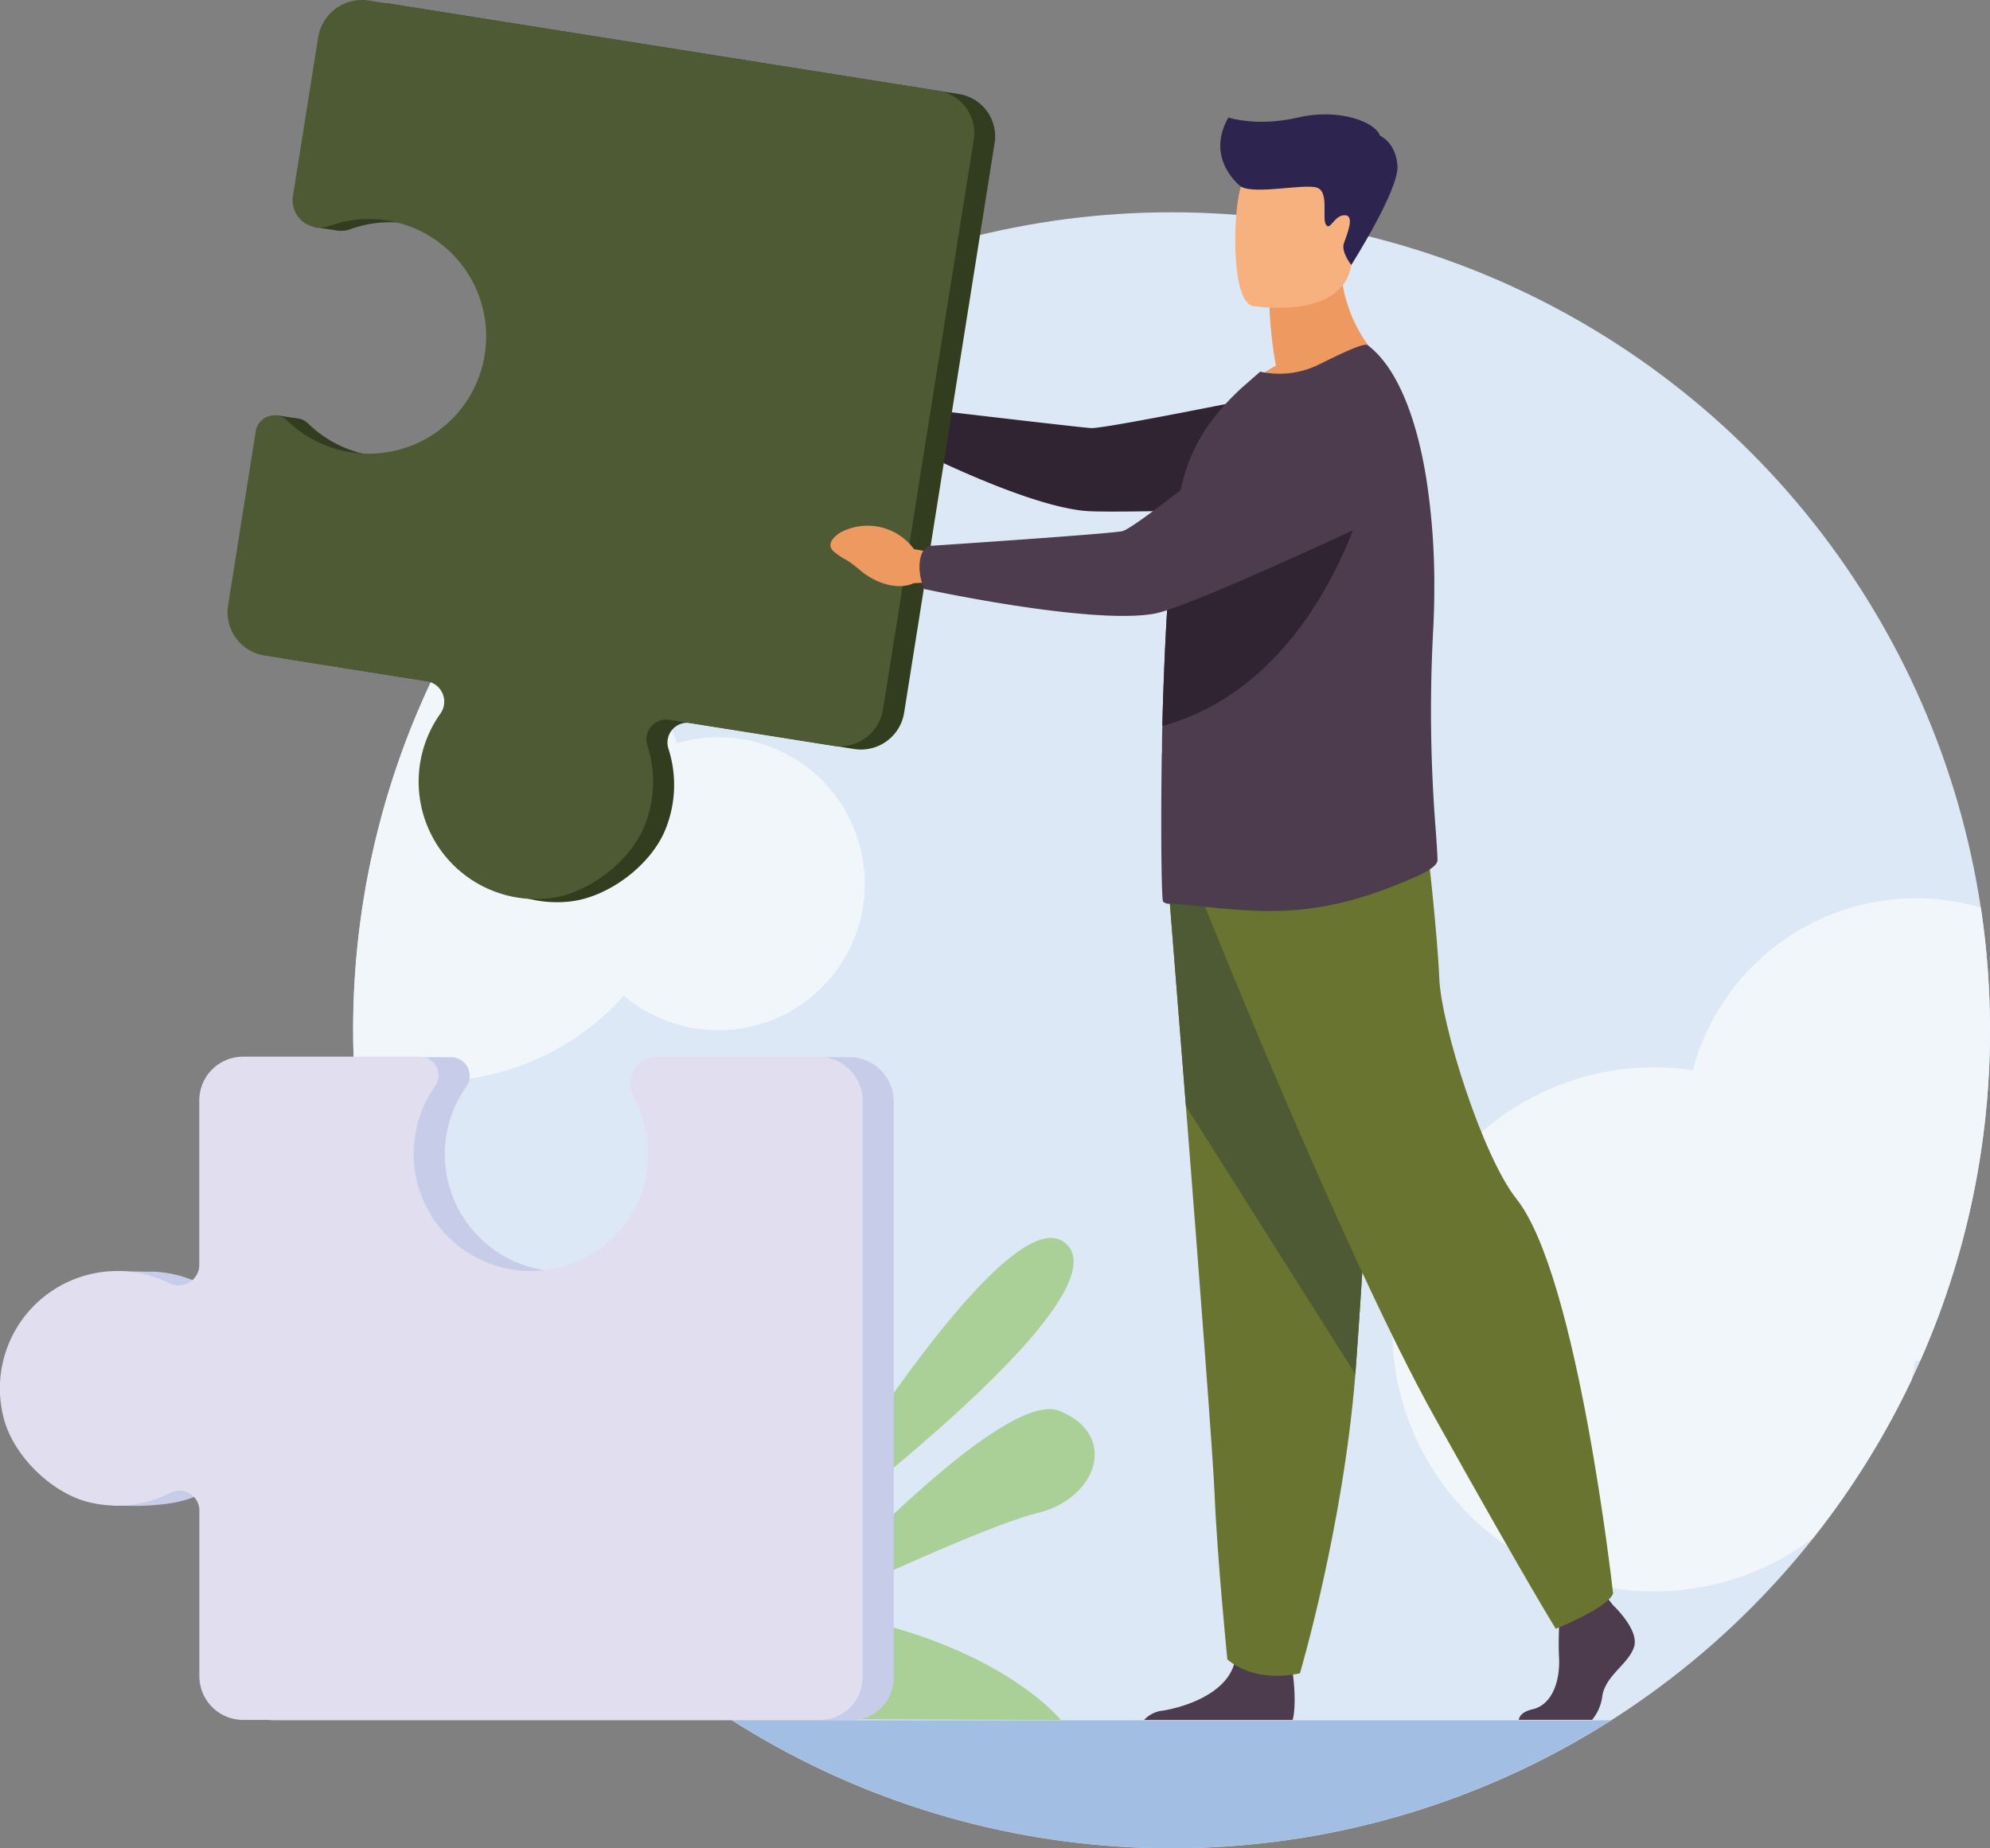
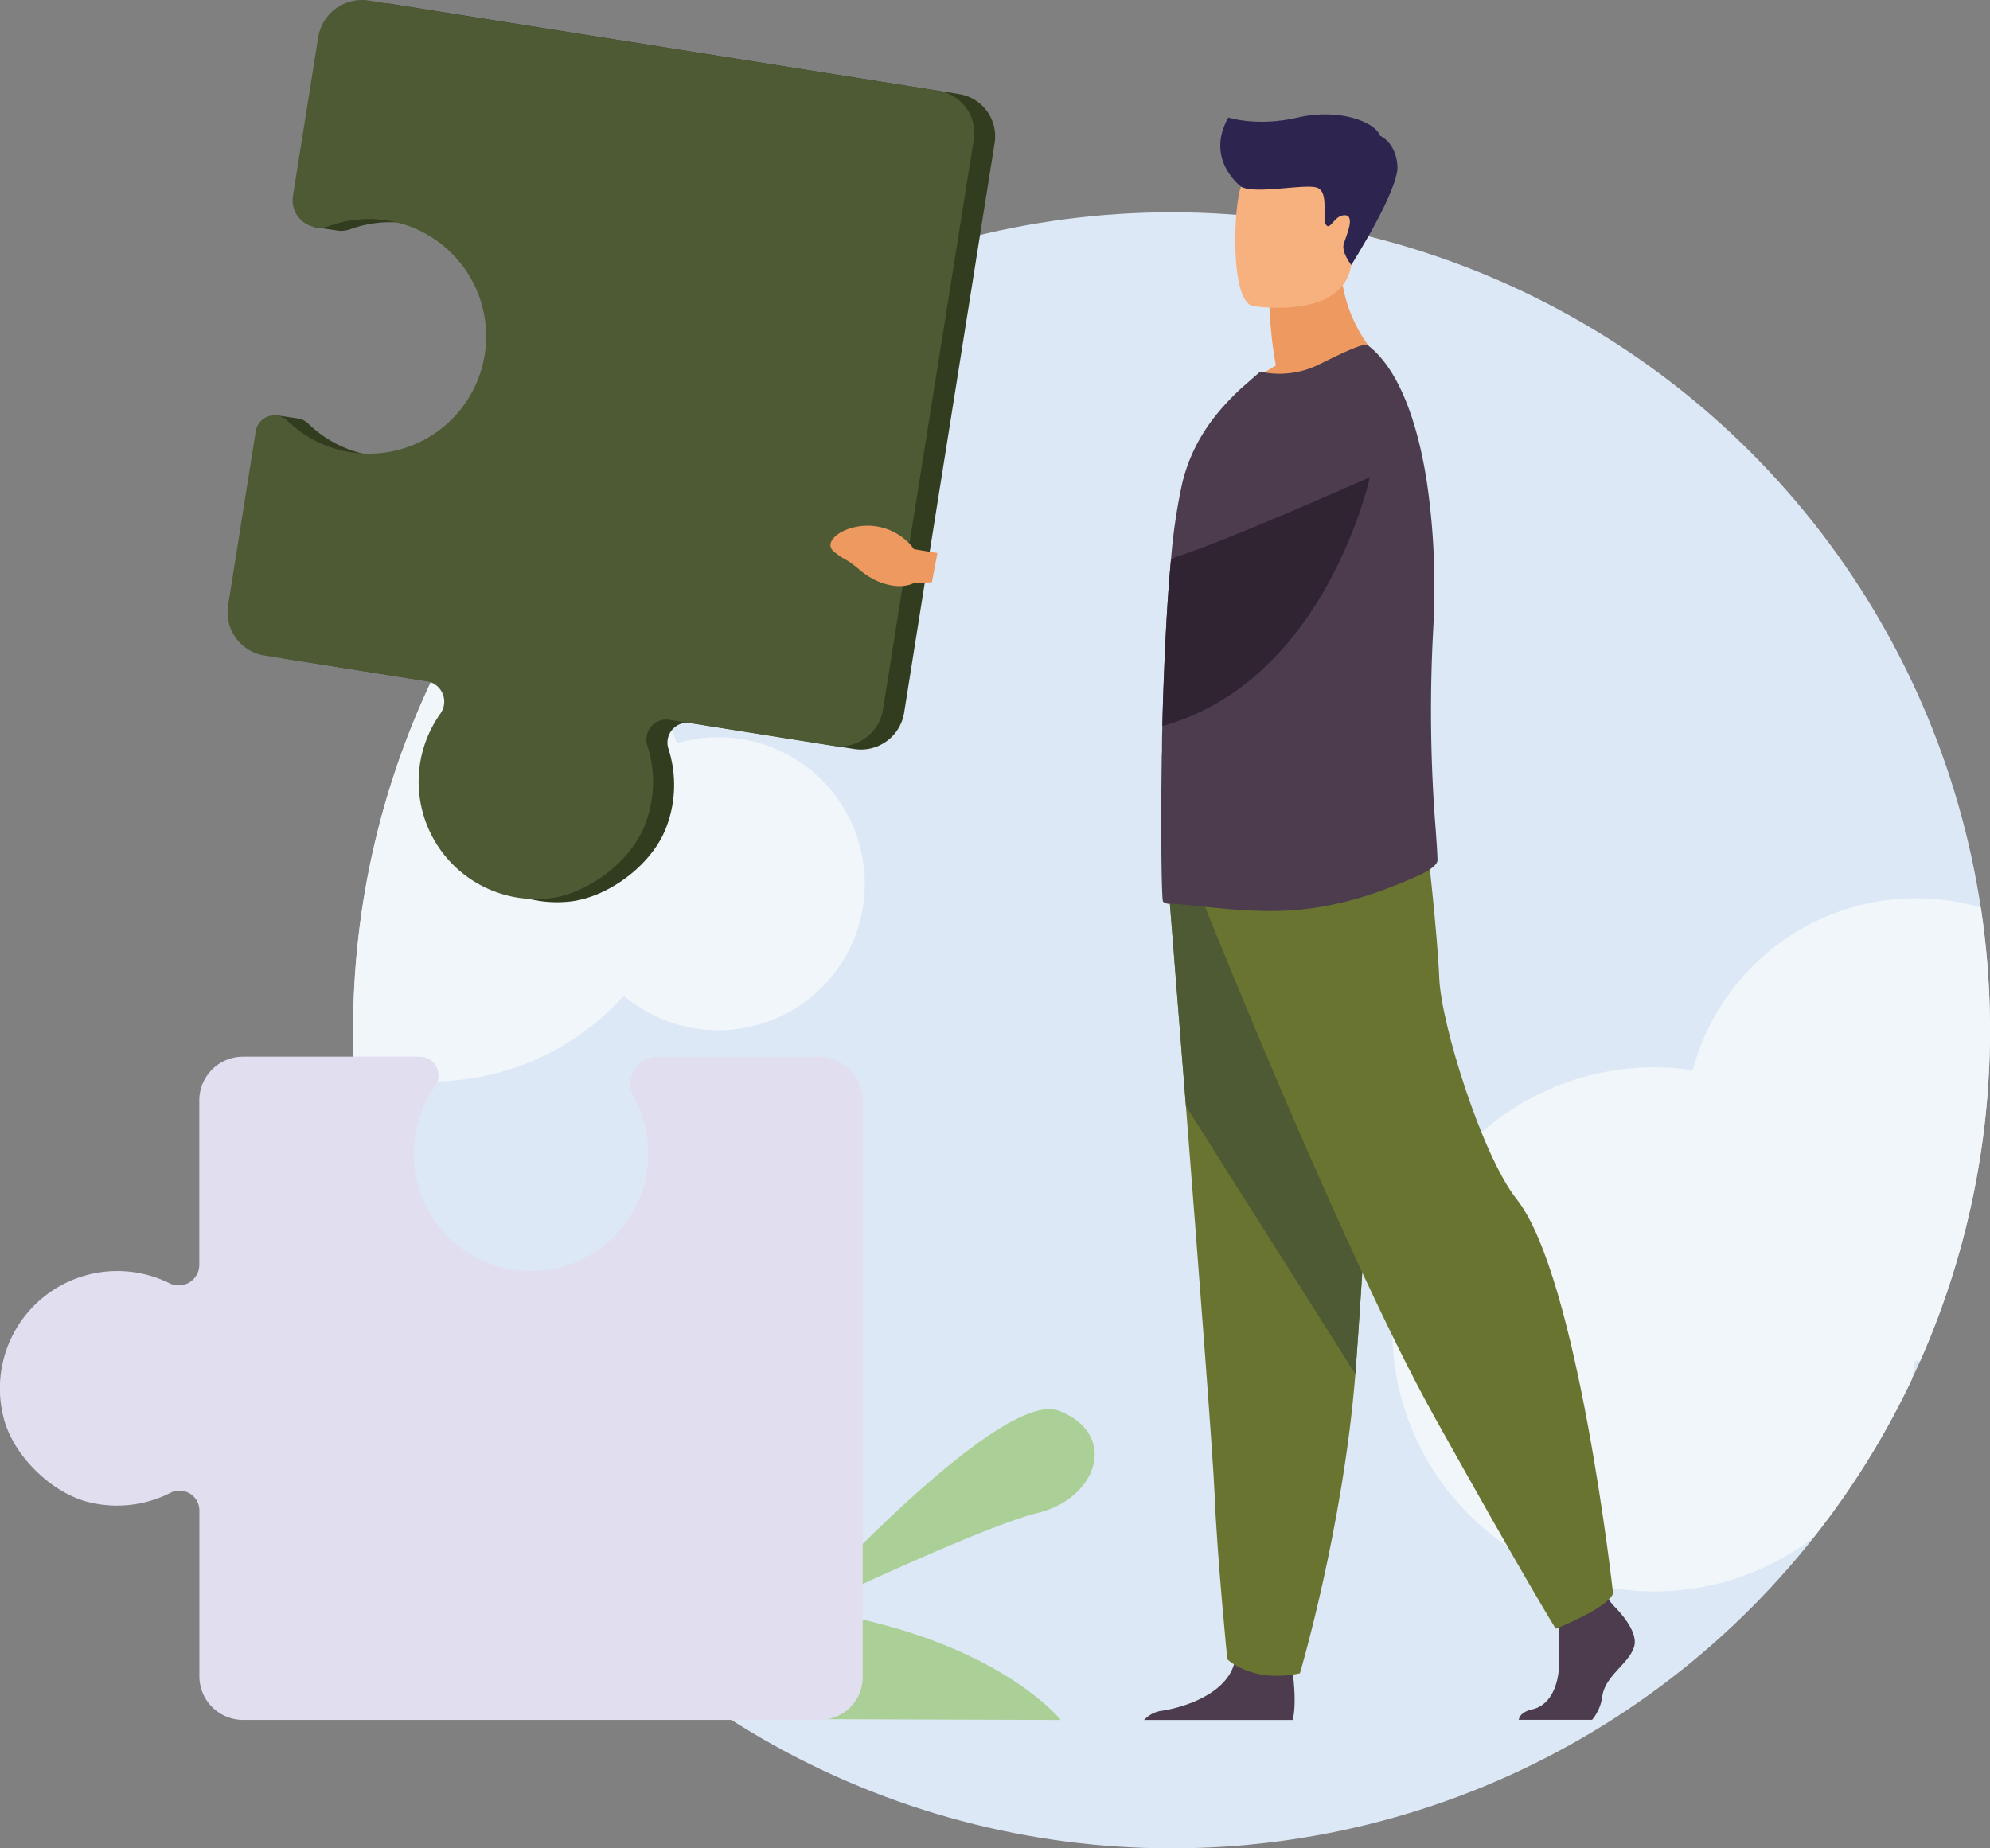
<svg xmlns="http://www.w3.org/2000/svg" viewBox="0 0 482.3 448.04">
  <rect x="0" y="0" width="482.3" height="448.04" fill="#808080" stroke="none" />
  <defs>
    <style>.cls-1{fill:#dde8f6;}.cls-2{fill:#f1f6fb;}.cls-3{fill:#4c3c4d;}.cls-4{fill:#6a7431;}.cls-5{fill:#4d5a33;}.cls-6{fill:#ee9960;}.cls-7{fill:#f7b17e;}.cls-8{fill:#302432;}.cls-9{fill:#323d1f;}.cls-10{fill:#2d244f;}.cls-11{fill:#aad098;}.cls-12{fill:#c7cde8;}.cls-13{fill:#e0deef;}.cls-14{fill:#a3bee3;}</style>
  </defs>
  <g id="Layer_2" data-name="Layer 2">
    <g id="Layer_3" data-name="Layer 3">
      <ellipse class="cls-1" cx="283.95" cy="249.75" rx="198.36" ry="198.29" />
      <path class="cls-2" d="M461.27,217.83a56.11,56.11,0,0,0-51,41.58,63.52,63.52,0,1,0,29.21,113.33,198.85,198.85,0,0,0,23.83-38.28c.3-1.52.57-3,.76-4.59h1.31a197.42,197.42,0,0,0,16.92-80.13A199.71,199.71,0,0,0,480.08,220,56.14,56.14,0,0,0,461.27,217.83Z" />
      <path class="cls-2" d="M170.33,178.91a35.84,35.84,0,0,0-6.28,1.27,62.63,62.63,0,0,0-44.58-41.3A197.32,197.32,0,0,0,85.59,249.75c0,3.19.09,6.36.24,9.52a62.54,62.54,0,0,0,65.35-17.91,35.51,35.51,0,1,0,19.15-62.45Z" />
      <path class="cls-3" d="M396.05,399.14c-1.23,4.16-6.94,6.94-7.71,12a11.09,11.09,0,0,1-2.48,5.75H368.09c.17-1,1-2,3.27-2.54,4.93-1.08,6.79-7.06,6.49-12.62-.13-2.33-.07-5,0-7.28.16-3.18.42-5.68.42-5.68l10.49-2.47,1.1,1.42,1.06,1.36S397.29,395,396.05,399.14Z" />
      <path class="cls-3" d="M313.29,416.92h-36a7.15,7.15,0,0,1,4.53-2.26c5.53-.9,15.12-4.11,17.25-11.18.07-.23.14-.46.19-.7,1.69-7.56,14,2.32,14,2.32s0,.3.09.82C313.66,408,314.14,413.82,313.29,416.92Z" />
      <path class="cls-4" d="M283.34,216.6s1.87,23.39,4.08,51.51c3,38.19,6.59,85.11,6.95,94,.62,15.43,3.09,40.11,3.09,40.11s5.86,5.87,17.59,3.4c0,0,10.45-35.24,13.44-72.53,0-.61.09-1.23.13-1.84,2.78-38,7.1-117.89,7.1-117.89Z" />
      <path class="cls-5" d="M283.34,216.6s1.87,23.39,4.08,51.51l41.07,65c0-.61.09-1.23.13-1.84,2.78-38,7.1-117.89,7.1-117.89Z" />
      <path class="cls-4" d="M291.9,219.38s33.79,84.71,56,124.52,29.16,50.92,29.16,50.92,12.73-5.09,13.89-8.56c0,0-8.5-76.86-23.38-95.59-8.4-10.59-18.28-42.36-18.74-53.47s-3-33.1-3-33.1Z" />
      <path class="cls-6" d="M309.23,88.62a99.86,99.86,0,0,1-1.55-14.13l17.15-13.82c-.64,19,11.54,28.14,11.54,28.14s-22.85,11.25-36.06,7.08A31.52,31.52,0,0,1,309.23,88.62Z" />
      <path class="cls-7" d="M303.64,74.18s21.82,3.62,23.86-10,6.24-22.32-7.59-25.21-17.34,1.9-19.13,6.28S298,72.88,303.64,74.18Z" />
      <path class="cls-3" d="M227,102.25l-4.64-2.88a11.74,11.74,0,0,0-15.68-3.23s-3.92,2.5-1.29,4.59,1.92.91,5.56,3.94,8.36,4.11,11.4,2.44l3.89-.37Z" />
-       <path class="cls-8" d="M221.53,103.15c1.19-3.75,1.76-4.08,1.76-4.08s37.55,4.44,41.09,4.7,52.71-9.87,52.71-9.87l23.21,28.2s-68.44,2.58-77.4,1.74c-14.8-1.39-41.65-15.17-41.65-15.17A11,11,0,0,1,221.53,103.15Z" />
      <path class="cls-3" d="M348.4,208.43c.07,1.46-2.93,3-4.23,3.64-9.8,4.4-18.93,7.45-29.25,8.44-12.23,1.25-26.69-1.5-31.65-1.43a2.15,2.15,0,0,1-1.39-.53c-.33-.26-.59-15.21-.33-34.05,0-.73,0-1.53.07-2.25V182q0-2.94.09-6c.12-5.5.33-11.16.57-16.78.36-8.28.85-16.42,1.53-23.63a136.51,136.51,0,0,1,2.77-18.69c2.64-10.64,8.73-17.65,14.28-22.81l4.56-4a21.67,21.67,0,0,0,14.22-1.72c5.22-2.58,10.91-5.36,11.83-4.7,7,5.27,11.8,17.23,14.23,32.44a168.33,168.33,0,0,1,1.92,26.82c0,3.65-.13,7.36-.34,11.1a365.3,365.3,0,0,0,.72,47.61C348.2,204.53,348.36,206.84,348.4,208.43Z" />
      <path class="cls-9" d="M232.45,22.81,94.52.9A10.76,10.76,0,0,0,82.21,9.84L76.1,48.28a45.64,45.64,0,0,0,.17,6.79l5,.74a8.29,8.29,0,0,0,.87.13h0a6.57,6.57,0,0,0,2.77-.38,28.21,28.21,0,0,1,14.79-1.21,28.43,28.43,0,1,1-25,48.33A4.5,4.5,0,0,0,72,101.41h0l-5.2-.78-6.48,46.9a10.61,10.61,0,0,0,8.81,12.14l39.41,6.25a5,5,0,0,1,3.26,7.8,28.16,28.16,0,0,0-4.94,12.06,28.48,28.48,0,0,0,30.5,32.82c9.62-.69,20.49-8.76,24-17.76a28.64,28.64,0,0,0,.64-19.36,4.81,4.81,0,0,1,5.35-6.22l39.65,6.3a10.6,10.6,0,0,0,12.13-8.81L241.06,34.66A10.36,10.36,0,0,0,232.45,22.81Z" />
      <path class="cls-8" d="M332,115.68S321.41,165,281.71,176c.12-5.5.33-11.16.57-16.78.36-8.28.85-16.42,1.53-23.63a13.24,13.24,0,0,1,2-.85C299.26,130.3,332,115.68,332,115.68Z" />
      <path class="cls-5" d="M156.26,200.07a28.64,28.64,0,0,0,.64-19.36,4.81,4.81,0,0,1,5.35-6.22l39.65,6.3A10.6,10.6,0,0,0,214,172L236,33.89A10.36,10.36,0,0,0,227.35,22L89.42.13A10.76,10.76,0,0,0,77.11,9.07L71,47.51a6.63,6.63,0,0,0,8.78,7.28,28.21,28.21,0,0,1,14.79-1.21,28.43,28.43,0,1,1-25,48.33A4.54,4.54,0,0,0,62,104.44l-6.72,42.32a10.61,10.61,0,0,0,8.81,12.14l39.41,6.25a5,5,0,0,1,3.26,7.8,28.45,28.45,0,0,0,25.56,44.88C141.9,217.14,152.77,209.07,156.26,200.07Z" />
      <path class="cls-6" d="M227.2,134.06l-5.67-.94a14,14,0,0,0-17.74-4.1s-4.47,2.5-1.51,4.84,2.17,1,6.26,4.43,9.42,4.73,12.89,3.08l4.42-.23Z" />
-       <path class="cls-3" d="M222.86,136.94c.19-4.17,2.41-4.61,2.41-4.61s43-2.85,46.67-3.56S309.86,99.7,309.86,99.7s13.23-11.9,22.5-7.88c8.06,3.48,10.58,10.36,11,16.69a18.39,18.39,0,0,1-10.62,17.79c-15.36,7.17-46.1,21.26-53.1,22.48-15.57,2.7-55.61-6-55.61-6A13.17,13.17,0,0,1,222.86,136.94Z" />
      <path class="cls-10" d="M300.78,45.25s-8.85-6.56-3.08-16.76c0,0,7,2.31,16.86,0s18.75,1,19.9,4.42c0,0,3.85,1.54,4.23,7.32s-11.19,24-11.19,24S325,61.11,325.7,59s2.8-6.83.2-6.83-3.47,3.85-4.53,2.31.87-8-2.21-9S304.25,47.2,300.78,45.25Z" />
-       <path class="cls-11" d="M258.47,301.57c-14.44-13.85-66.39,73.57-66.39,73.57S272.9,315.43,258.47,301.57Z" />
      <path class="cls-11" d="M256.73,342c-12.77-5.11-53.6,37.94-62.8,47.88a204.66,204.66,0,0,0-23.21-1.69c-64.66-1.16-94,28.13-94,28.13l180.37.61s-16-20.29-61.3-26.79c11.07-5.23,43.83-20.47,55.74-23.4C266,363.17,271.17,347.76,256.73,342Z" />
-       <path class="cls-12" d="M205.86,256.26H166.93a6.62,6.62,0,0,0-5.8,9.81c2.35,4.26-5.93,41.15-23.37,42.11A28.43,28.43,0,0,1,113,263.42a4.54,4.54,0,0,0-3.7-7.16H66.44a10.6,10.6,0,0,0-10.6,10.6s-3.88,46-7.19,44.34a28.3,28.3,0,0,0-11.2-2.94h0c-.48,0-1,0-1.44,0l-7.54-.12-1.07,56.83,6.12.07c5.82-.18,10.88-.72,15.38-3a4.81,4.81,0,0,1,7,4.3v40.14A10.59,10.59,0,0,0,66.44,417H206.26a10.35,10.35,0,0,0,10.35-10.35V267A10.75,10.75,0,0,0,205.86,256.26Z" />
      <path class="cls-13" d="M22.1,364.27a28.62,28.62,0,0,0,19.22-2.41,4.82,4.82,0,0,1,7,4.31v40.14a10.6,10.6,0,0,0,10.6,10.6H198.72a10.35,10.35,0,0,0,10.36-10.35V266.89a10.75,10.75,0,0,0-10.76-10.75H159.39a6.62,6.62,0,0,0-5.8,9.81,28.43,28.43,0,1,1-48.14-2.65,4.54,4.54,0,0,0-3.7-7.16H58.9a10.6,10.6,0,0,0-10.6,10.6v39.9a5,5,0,0,1-7.19,4.44A28.46,28.46,0,0,0,.8,343.37C3,352.76,12.67,362.23,22.1,364.27Z" />
-       <path class="cls-14" d="M390.39,417H177.51a198.18,198.18,0,0,0,212.88,0Z" />
    </g>
  </g>
</svg>